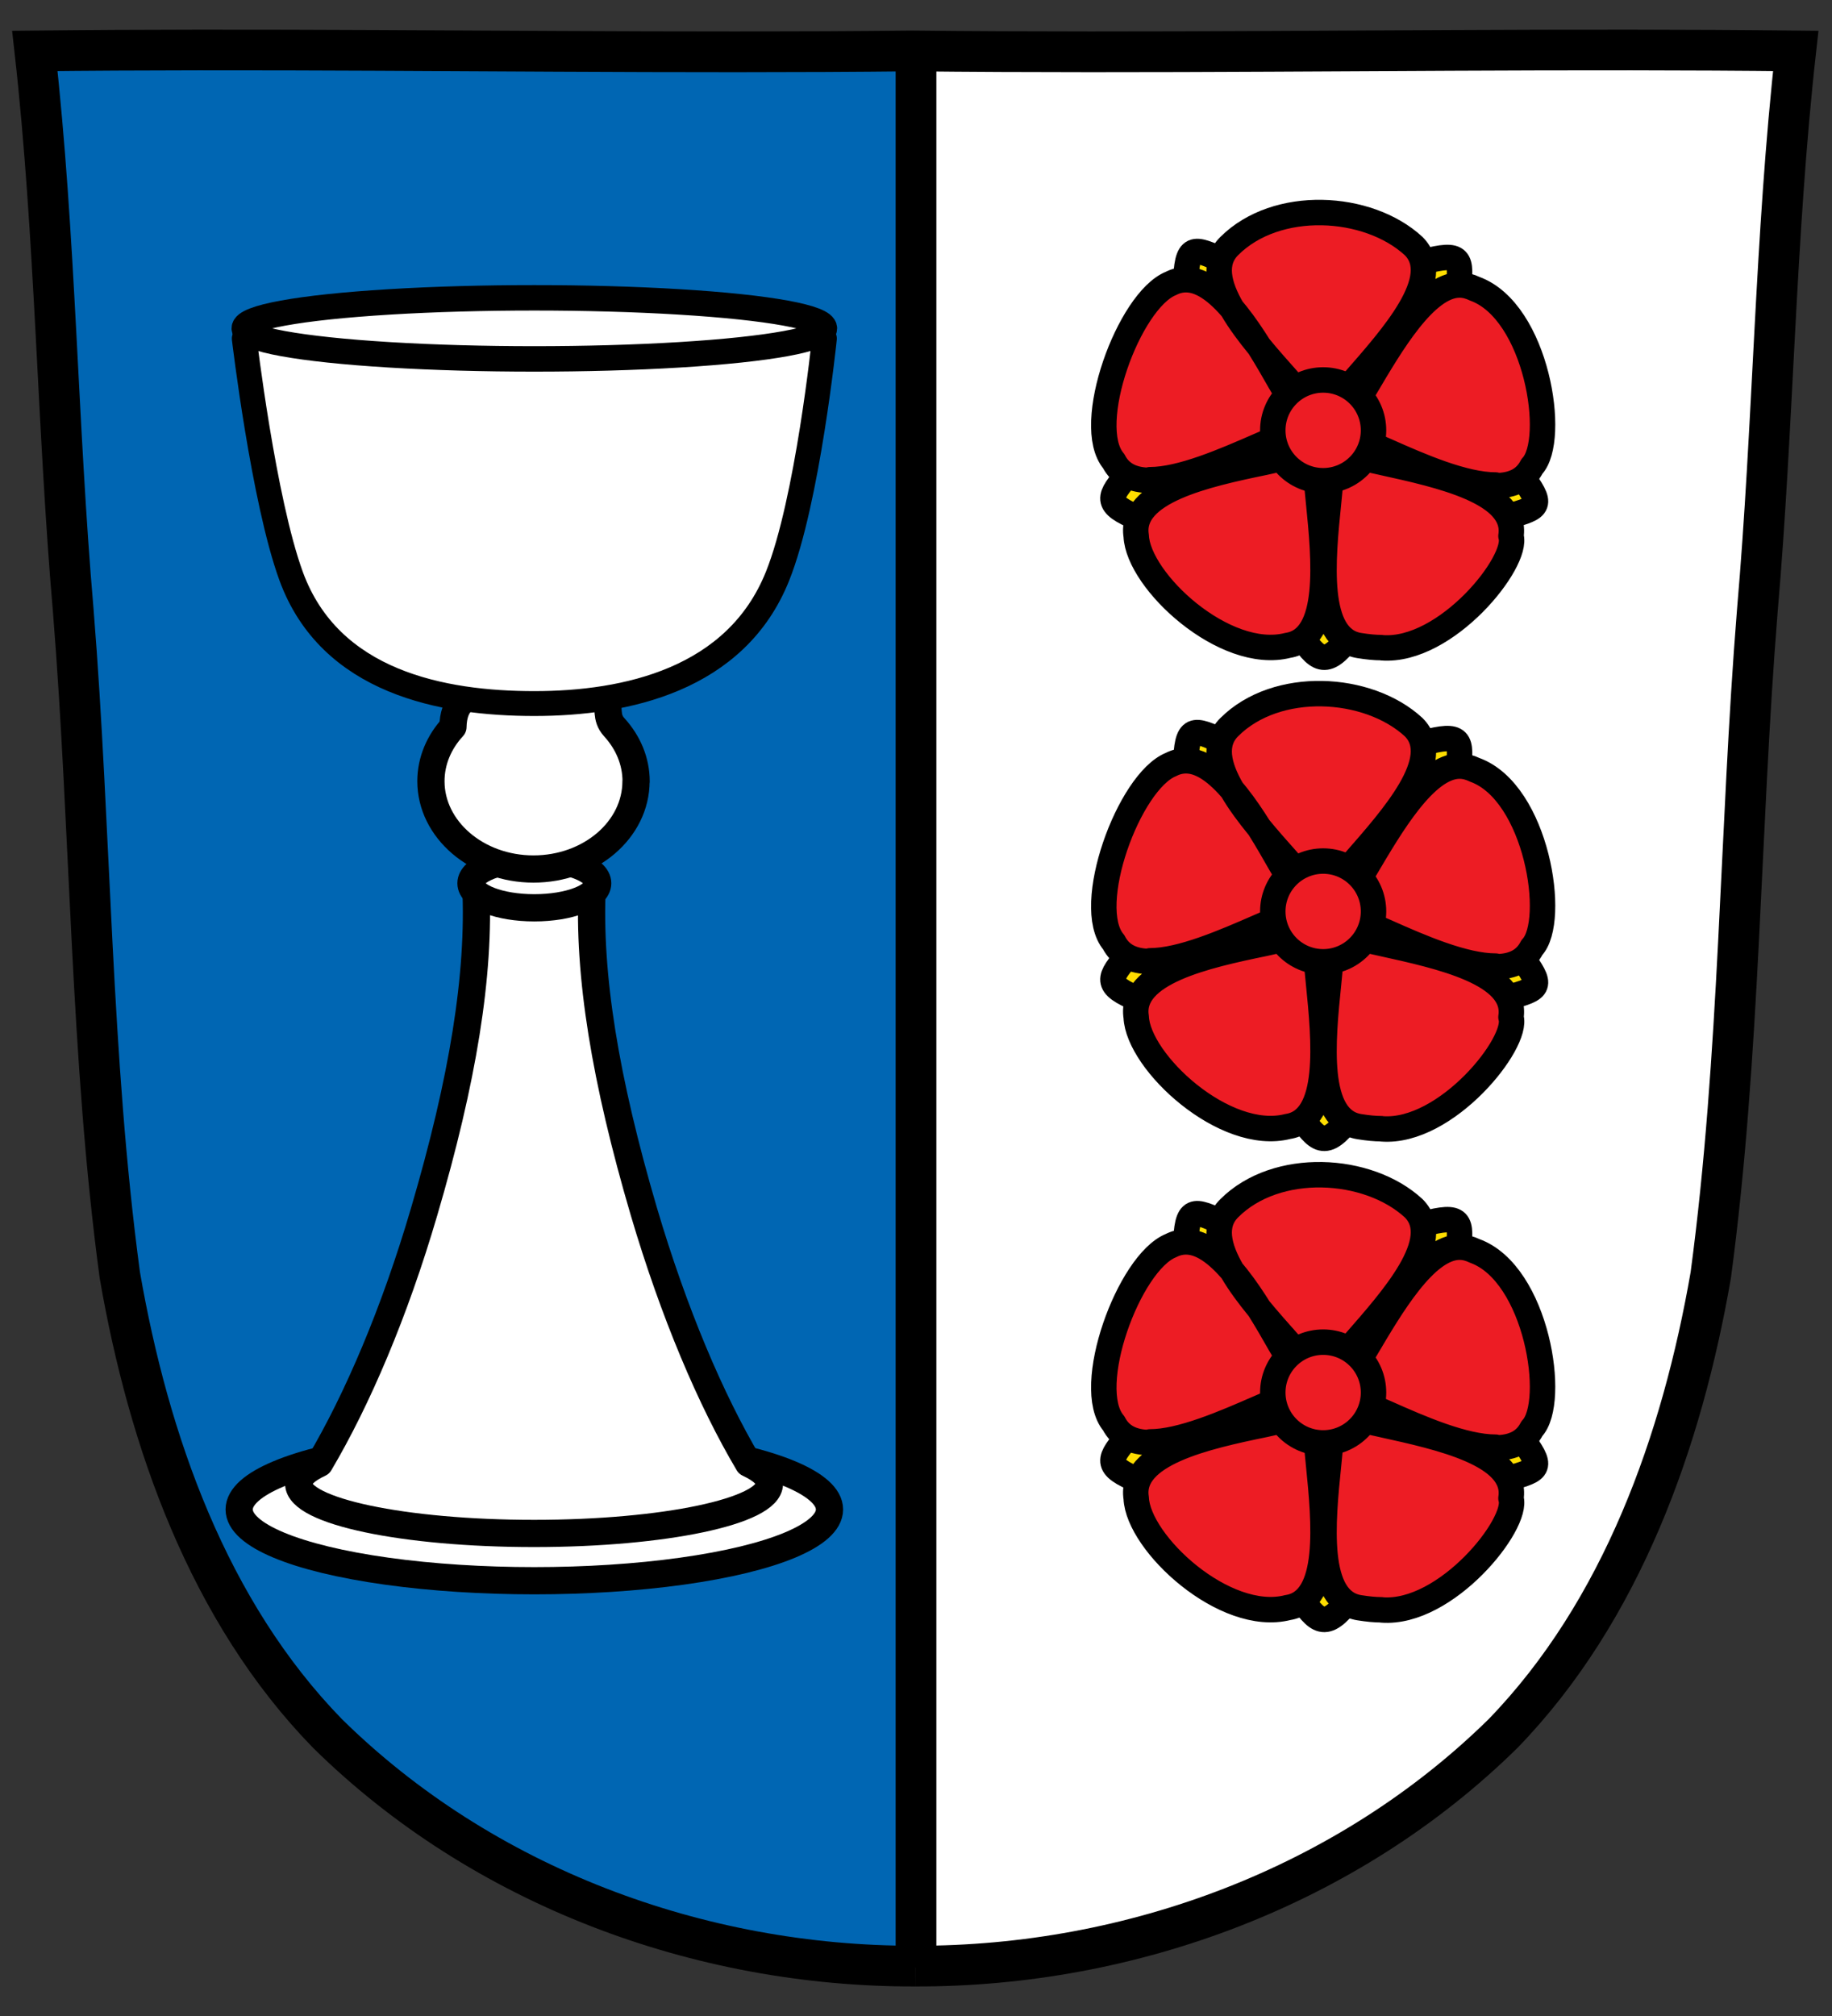
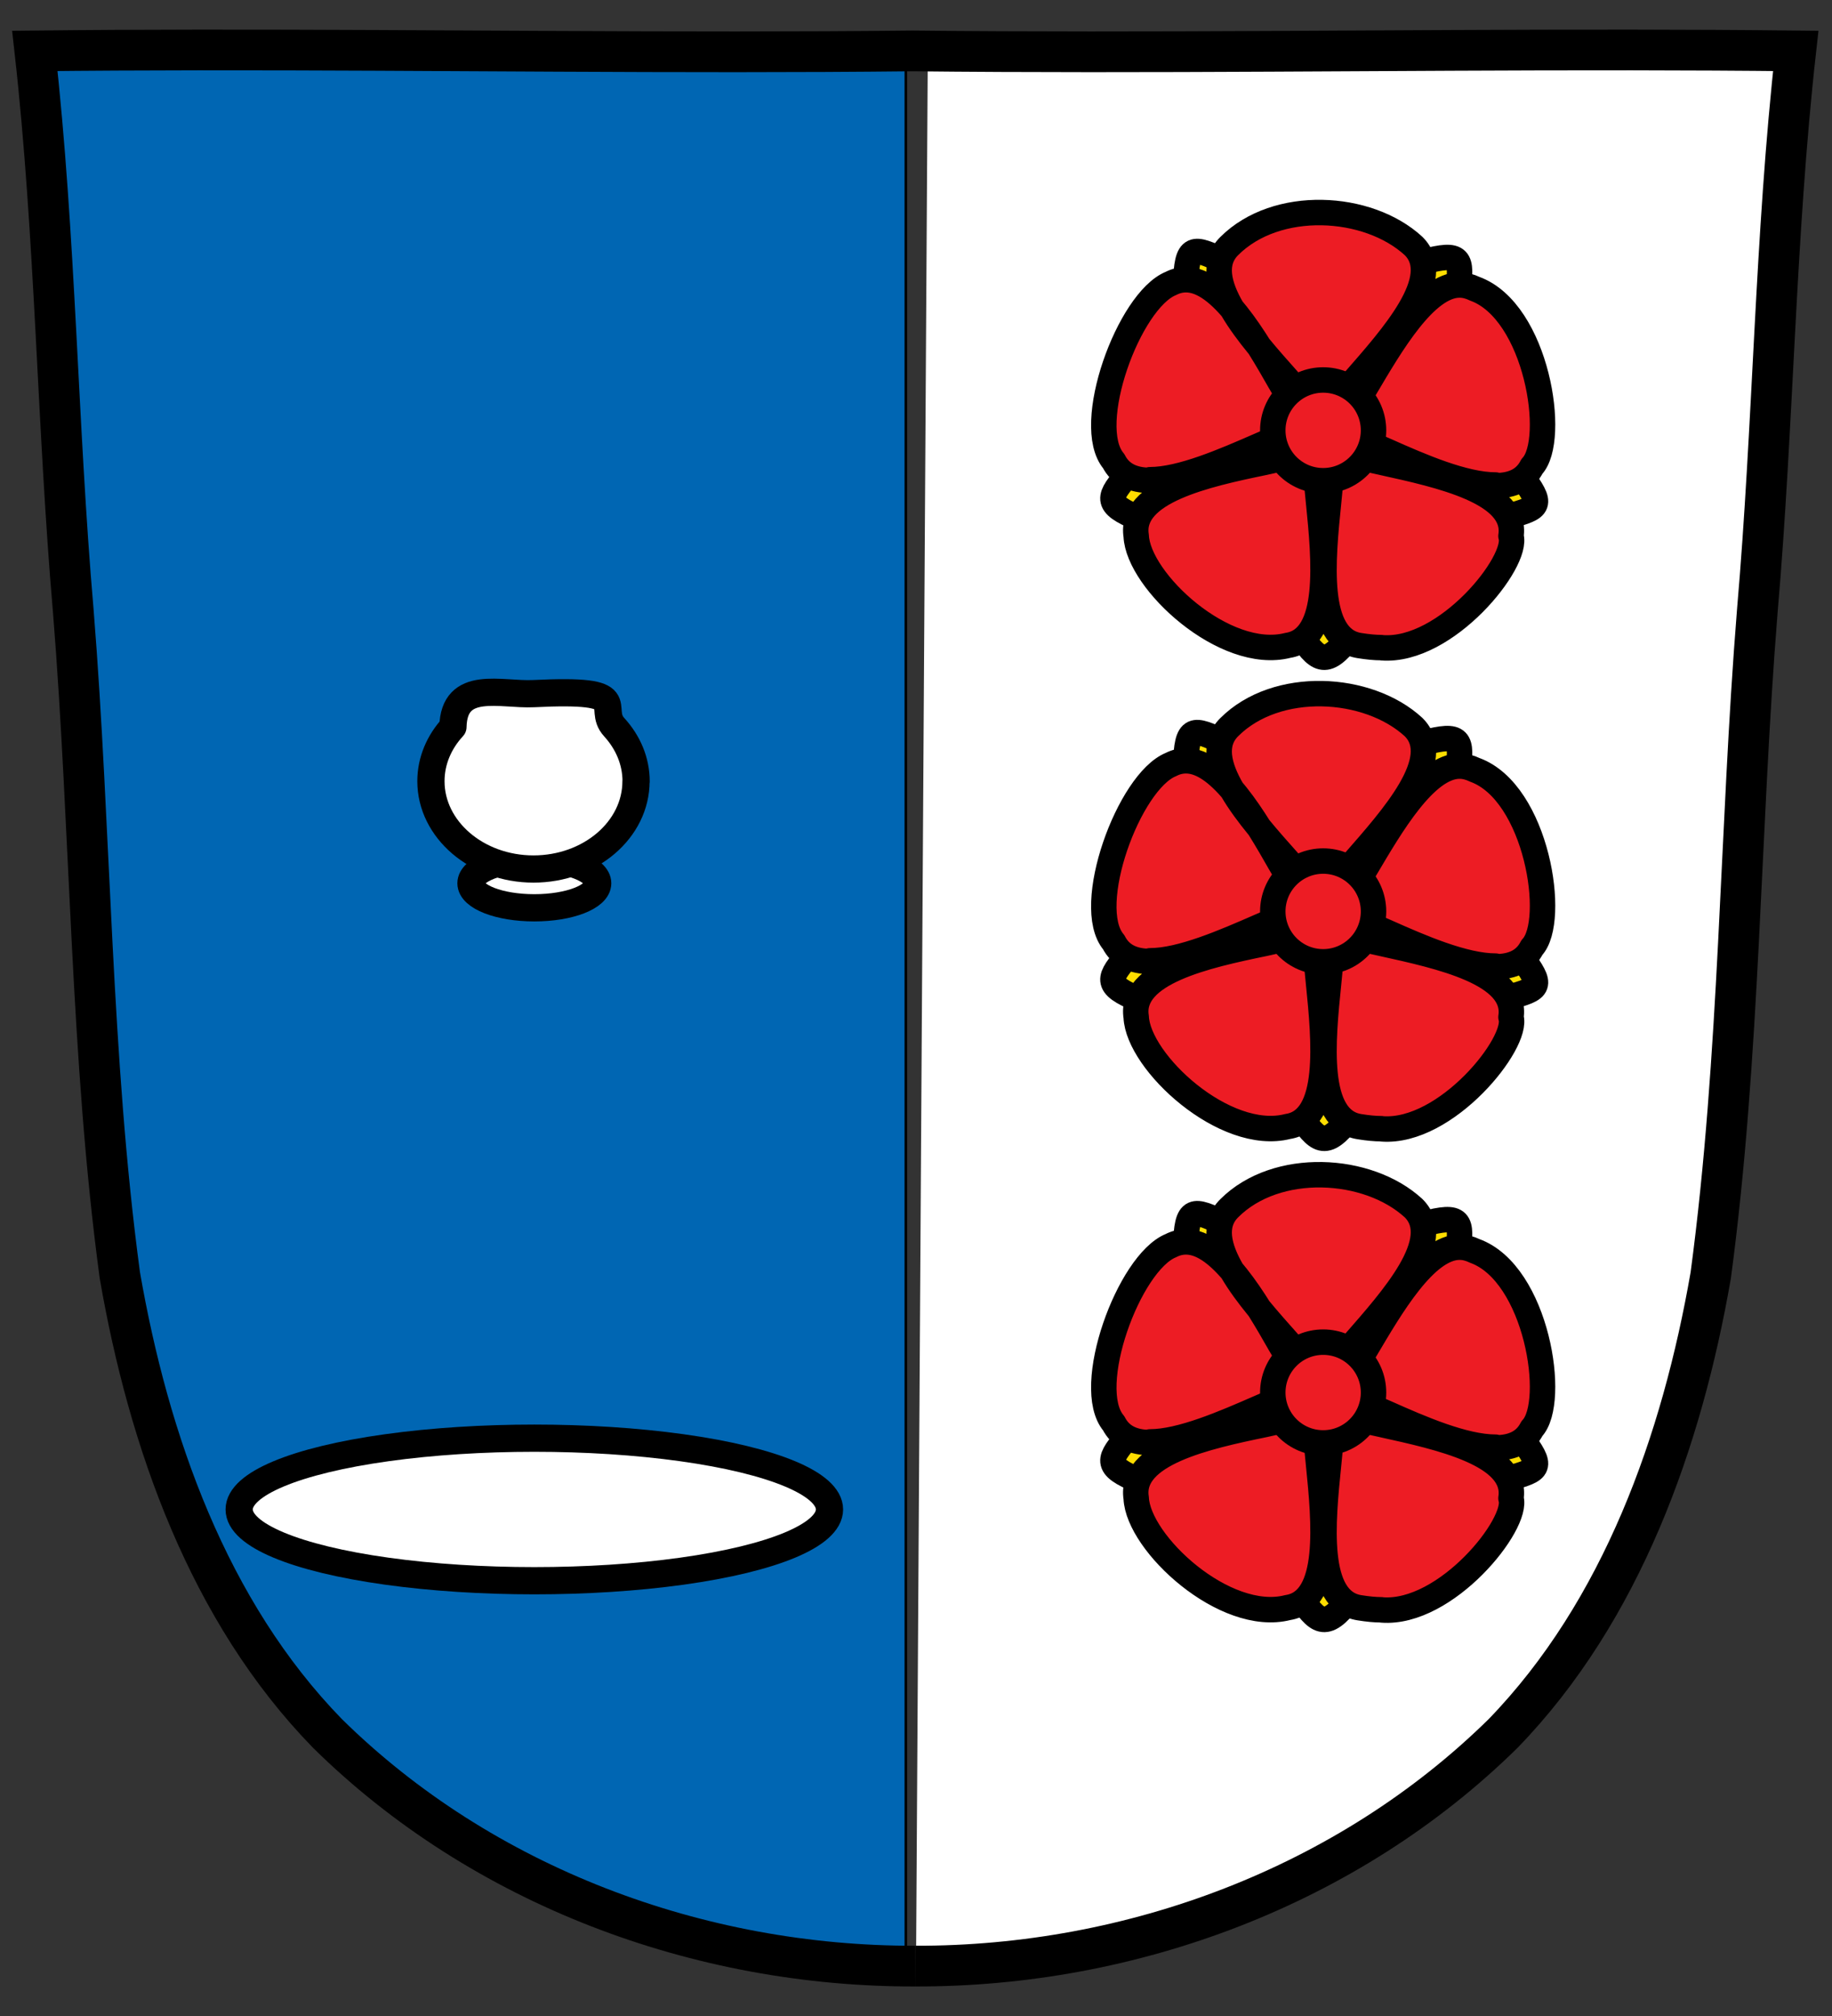
<svg xmlns="http://www.w3.org/2000/svg" xmlns:ns1="http://sodipodi.sourceforge.net/DTD/sodipodi-0.dtd" xmlns:ns2="http://www.inkscape.org/namespaces/inkscape" xmlns:xlink="http://www.w3.org/1999/xlink" width="720" height="792" version="1.1" id="svg27295" ns1:docname="Wappen_von_Adlkofen-01.svg" ns2:version="1.2 (1:1.2.1+202207142221+cd75a1ee6d)">
  <rect width="100%" height="100%" fill="#333333" stroke="none" />
  <defs id="defs27299" />
  <ns1:namedview id="namedview27297" pagecolor="#505050" bordercolor="#eeeeee" borderopacity="1" ns2:showpageshadow="0" ns2:pageopacity="0" ns2:pagecheckerboard="0" ns2:deskcolor="#505050" showgrid="false" ns2:zoom="3.8533748" ns2:cx="434.81366" ns2:cy="303.7597" ns2:window-width="2560" ns2:window-height="1376" ns2:window-x="0" ns2:window-y="27" ns2:window-maximized="1" ns2:current-layer="svg27295" />
  <g transform="translate(813 -109)" id="g27293">
    <g id="g27262">
      <path d="m369 109h13.8" fill="none" stroke="#000" stroke-width="20" id="path27254" />
      <path d="m-453 883c20.5 0.282 41-1.37 61.2-4.92 26.4-4.64 52.1-12.5 76.5-23.5 22.9-10.4 44.6-23.5 64.6-38.8 17.5-13.3 33.8-28.4 47.4-45.7 18.8-24.1 32-52.1 42.3-80.9 8.46-23.8 15-48.2 19.5-73.1 8.01-44.4 9.37-89.7 11.4-135 1.32-29.8 2.92-59.6 4.87-89.3 2.63-40.1 5.9-80.1 8.12-120 1.65-29.8 2.72-59.6 4.87-89.3 1.26-17.4 2.88-34.7 4.87-52-57.4-1e-5 -115-1e-5 -172-1e-5 -56.3 0-113 0-169 1e-5" fill="#fff" stroke="#f00" id="path27256" />
      <path d="m-457 124v756c-53.9-2.62-108-14.7-156-40.3-33.4-13.8-58.8-40.7-84.7-65-26-27.2-42.5-60.5-51.2-96.8-17.5-47.3-22.1-97.9-27.1-148 1.05-35-2.92-69.6-6.15-104-5.53-75.9-6.21-152-14.7-228 0.17-23.7-7.54-51.3 1-72.6l339-1.46z" fill="#03f" stroke="#000" stroke-width="1px" id="path27258" style="fill:#0066b3" />
      <path d="m-454 129c-92.4 1.02-187-0.455-281-0.363-21.5 0.021-43 0.126-64.3 0.363 8.19 73.1 8.77 147 15.1 220 7 87 6.71 175 18.3 261 11.3 65.1 34.8 132 81.6 180 60.9 60 146 91.6 231 91.4m0.049 0c85 0.211 170-31.4 231-91.4 46.7-48.2 70.3-115 81.6-180 11.6-86.6 11.3-174 18.3-261 6.36-73.3 6.94-147 15.1-220-21.3-0.237-42.8-0.342-64.5-0.363-93.8-0.092-190 1.38-283 0.363" fill="none" stroke="#000" stroke-width="16" id="path27260" />
    </g>
    <g fill="#fff" stroke="#000" stroke-linecap="round" stroke-linejoin="round" id="g27278">
      <g stroke-width="10.7" id="g27272">
        <ellipse cx="-603" cy="702" rx="116" ry="28" style="paint-order:normal" id="ellipse27264" />
-         <path d="m-626 457c1.69 35-5.11 76.4-20.3 128-11.6 39.6-26.3 73.9-41.1 98.9-5.27 2.45-8.21 5.17-8.21 8.03 0 10.8 41.4 19.5 92.5 19.5 51.1 0 92.5-8.72 92.5-19.5 0-2.86-2.97-5.58-8.24-8.03-14.8-24.9-29.4-59.3-41.1-98.9-15.2-51.7-22-93-20.3-128z" style="paint-order:normal" id="path27266" />
+         <path d="m-626 457z" style="paint-order:normal" id="path27266" />
        <ellipse cx="-603" cy="456" rx="24.9" ry="9.64" style="paint-order:normal" id="ellipse27268" />
        <path transform="scale(1,-1)" d="m-563-416c0 8.03-3.21 15.4-8.59 21.3-7.39 8.04 8.76 15.2-31.7 13.2-12.8-0.642-31.3 5.73-31.7-13.1-5.42-5.87-8.65-13.3-8.65-21.3 0-19 18.1-34.5 40.3-34.5s40.3 15.4 40.3 34.5z" style="paint-order:normal" id="path27270" />
      </g>
-       <path d="m-717 242s7.53 63.5 18.4 93.3c15.3 41.9 59.7 50.1 95.6 50.1s79.3-9.28 95.6-50.1c11.8-29.4 18.4-93.3 18.4-93.3z" stroke-width="9.77" style="paint-order:normal" id="path27274" />
-       <ellipse transform="scale(1,-1)" cx="-603" cy="-238" rx="114" ry="12" stroke-width="10" style="paint-order:normal" id="ellipse27276" />
    </g>
    <g id="g1289" transform="matrix(.671 0 0 .671 -399 -21.2)">
      <path d="m117 530-23.4-17c-91.6-31.4-56.4-17.8-25.3-77.1l9-27.5v-0.1c0.396-101-6.06-61.6 65.6-47.9h29.1c94-27.7 57.1-22.5 65.6 47.9v0.1l8.9 27.5c55.2 75.7 46.7 43.2-25.5 77.1l-23.4 17c-49.6 80.2-35.5 48.1-80.6 0z" fill="#fc0" stroke="#000" stroke-width="14.9" id="path27280" style="fill:#ffdd00" />
      <path d="m259 478c-18.5 0-43.8-11-64-20-11.9-5.2-21.9-9.6-29-11.3 4.5-5.2 9.8-14 16.9-26 14.8-25 35-59.8 55-59.8 3 0 6 0.8 8.9 2.2 36.4 13.2 48.3 88.5 33.5 104-3.9 7.6-10.9 11.3-21.6 11.3m-66.7 94.8c-3.6 0-7.8-0.4-12.8-1.2-26-4.1-21.5-50-18-84 1.4-14 2.3-24 1.8-31 6.4 2.7 16.4 4.9 30 7.9 33 7.3 79 17.2 75 43 4.83 14.8-37.9 68.2-75.5 65.4m-144-65.5c-4.1-26 41-36 75-43 13.8-3 23.8-5.3 30-7.9-0.6 6.9 0.4 17 1.8 31 3.4 33.8 7.9 80-18 84-36.9 9.41-87.7-37.7-88.8-64.1zm8.4-32.5c-10.6 0-17.7-3.7-21.6-11.3-17.8-21 8.94-94 33.5-104 2.9-1.5 5.9-2.2 8.9-2.2 20.4 0 40.6 34.5 55 59.8 7.1 12.2 12.4 21 16.9 26-7.2 1.7-17 6.1-29 11.3-20.4 8.9-45.8 20-64 20m101-33.9c-3.6-5.9-10.3-13.6-19.7-24-22.6-25.4-54-60-34.9-78.9 27.6-27.6 81.2-24.7 108 0 18.7 18.7-12.3 53-34.9 78.9-9.4 10.5-16 18.2-19.7 24" fill="#f00" stroke="#000" stroke-linecap="round" stroke-linejoin="round" stroke-width="14.9" id="path27282" style="fill:#ed1c24" />
      <circle cx="158" cy="446" r="29.5" fill="#f00" fill-rule="evenodd" stroke="#000" stroke-linecap="round" stroke-linejoin="round" stroke-width="14.9" style="paint-order:normal;fill:#ed1c24" id="circle27284" />
    </g>
    <use transform="translate(0 189)" width="100%" height="100%" xlink:href="#g1289" id="use27287" style="fill:#ed1c24" />
    <use transform="translate(0 378)" width="100%" height="100%" xlink:href="#g1289" id="use27289" />
-     <path d="m-453 130v752" fill="none" stroke="#000" stroke-width="16" id="path27291" />
  </g>
</svg>